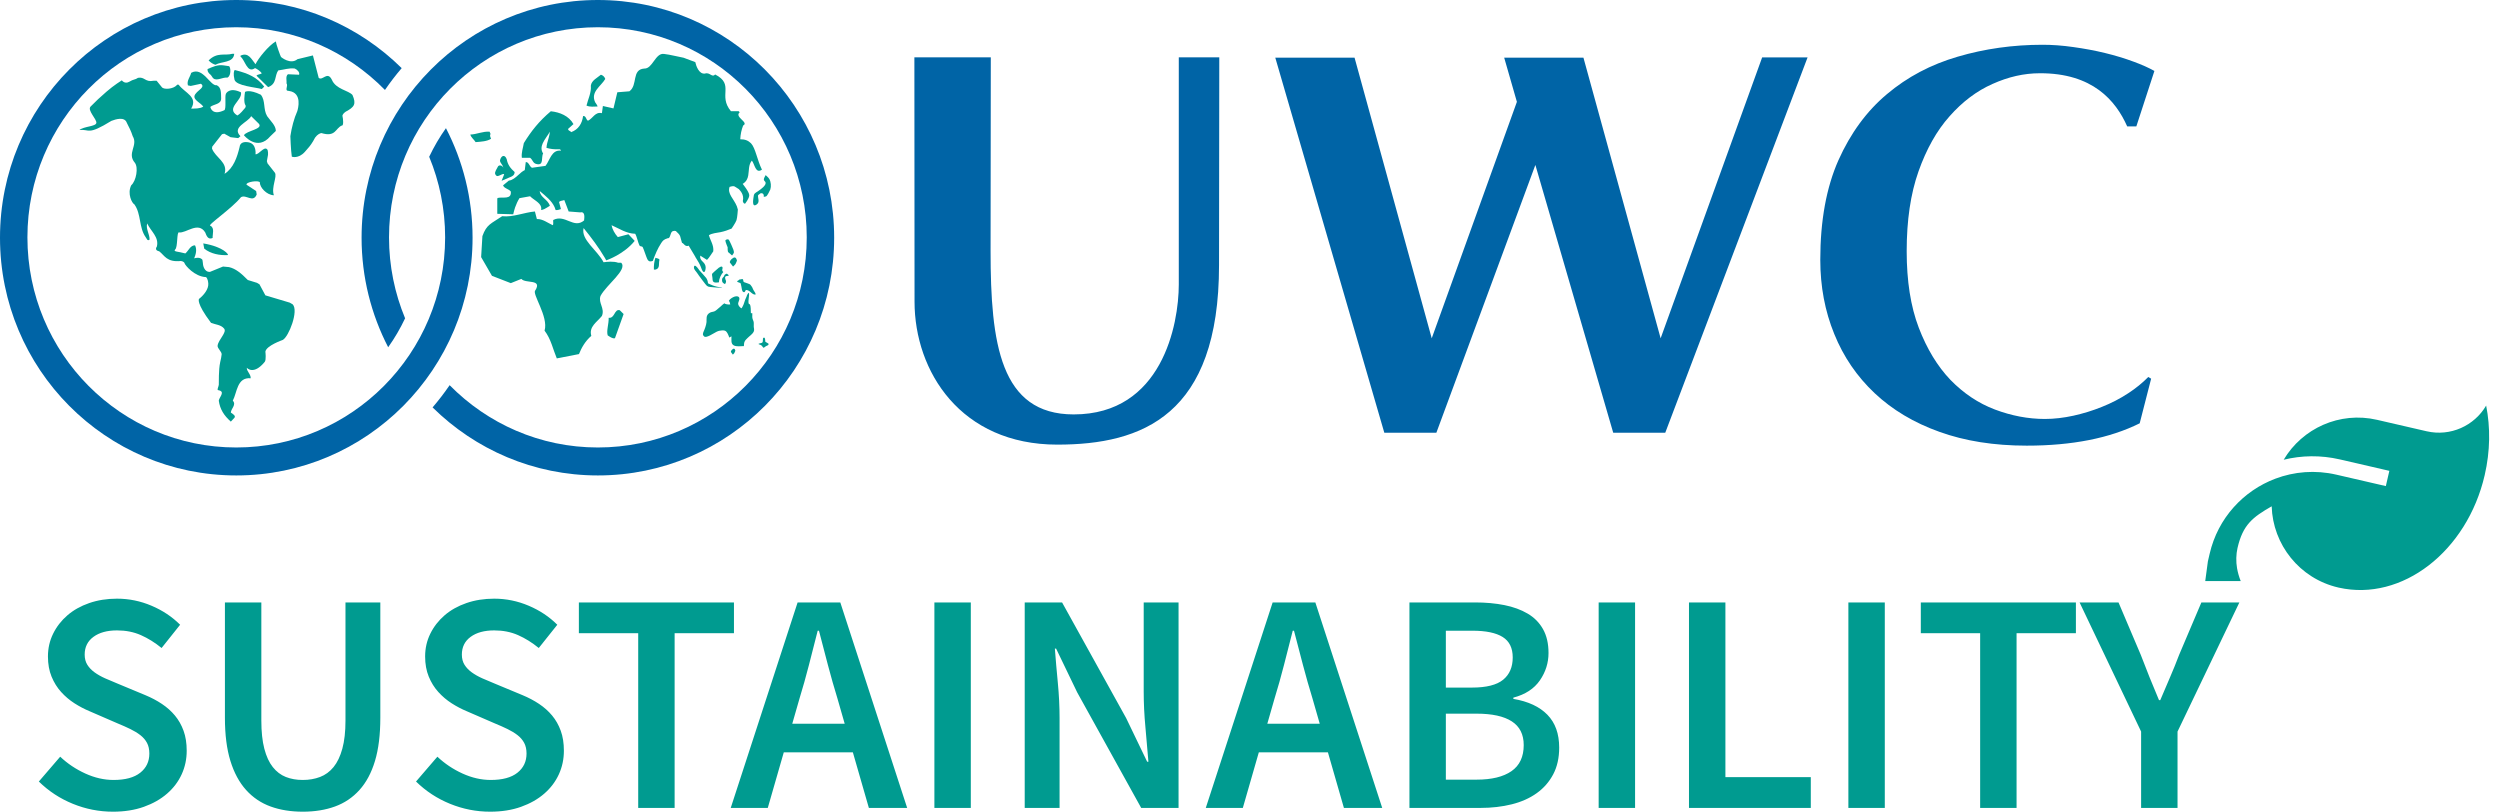
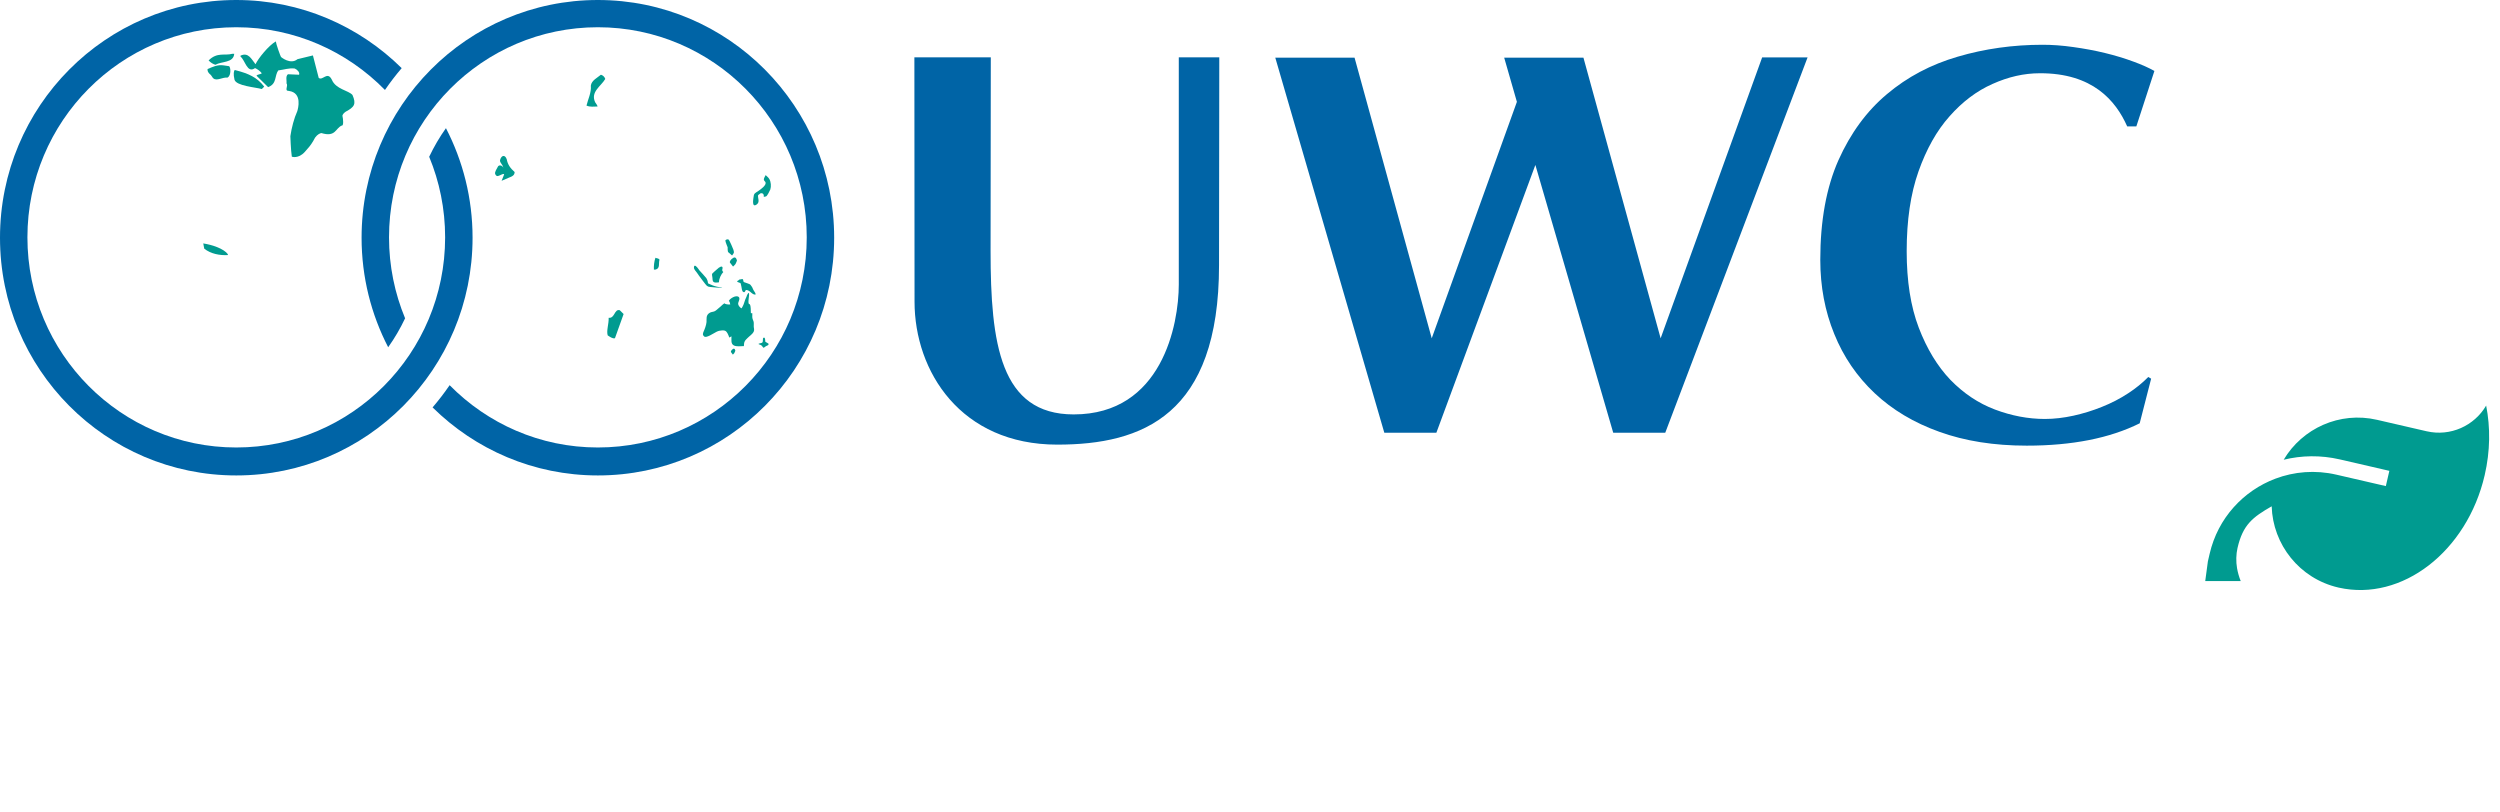
<svg xmlns="http://www.w3.org/2000/svg" width="308px" height="100px" viewBox="0 0 308 100" version="1.1">
  <title>Group 23</title>
  <g id="Weblayout" stroke="none" stroke-width="1" fill="none" fill-rule="evenodd">
    <g id="Home-V2-/-Desktop" transform="translate(-80, -60)">
      <g id="Group-23" transform="translate(80, 60)">
        <g id="Group-Copy-2" transform="translate(0, 0)">
          <g id="UWC_RBC_einzeilig_RGB-Copy-2">
            <g id="Group-9">
              <path d="M28.623,6.627 C27.698,6.888 26.764,6.387 25.701,7.444 C25.937,7.708 26.236,7.885 26.536,7.98 C27.307,7.536 28.769,7.771 28.856,6.627 L28.623,6.627 Z" id="Fill-1" fill="#009B90" />
              <path d="M28.072,31.425 C28.212,31.402 27.585,30.419 25.042,29.987 L25.162,30.633 C25.969,31.279 27.088,31.484 28.072,31.425 Z" id="Fill-2" fill="#009B90" />
-               <path d="M32.695,36.388 L31.966,35.028 L31.657,34.844 L30.527,34.496 C29.723,33.67 29.026,33.092 28.212,32.907 L27.477,32.838 L25.877,33.492 C25.139,33.55 25.018,32.619 25.018,32.619 C24.975,32.382 25,32.277 24.939,32.01 C24.773,31.792 24.45,31.678 23.922,31.829 C24.126,31.333 24.289,30.76 24.028,30.224 C23.437,30.224 23.228,30.897 22.835,31.224 C21.929,30.965 21.319,31.036 21.573,30.741 C21.92,30.507 21.753,28.517 22.057,28.634 C22.919,28.77 24.419,27.226 25.284,28.638 C25.432,29.022 25.628,29.585 26.196,29.318 C26.17,28.842 26.473,28.083 25.915,27.811 C25.449,27.789 28.556,25.705 29.689,24.294 C30.318,23.915 31.183,25.044 31.626,23.956 L31.556,23.536 L30.373,22.757 C30.259,22.414 31.906,22.162 32.022,22.481 C31.973,23.034 32.821,24.029 33.744,24.057 C33.39,23.101 34.186,21.729 33.863,21.276 L32.956,20.122 L32.879,19.85 L33.019,19.078 C33.019,19.078 33.061,18.546 32.906,18.388 C32.518,17.999 31.929,19.04 31.478,19.01 C31.478,19.01 31.644,17.74 30.645,17.54 C30.128,17.437 29.573,17.514 29.514,18.129 C29.217,19.365 28.769,20.714 27.667,21.414 C28.116,19.98 26.543,19.441 26.119,18.305 L26.146,18.068 L27.353,16.532 L27.631,16.469 L28.121,16.743 L28.403,16.902 L29.349,17.016 L29.623,16.779 C28.5,15.657 30.562,15.083 30.943,14.309 L31.897,15.251 C32.439,15.916 30.351,16.1 30.053,16.662 C30.053,16.662 31.686,18.707 33.313,16.779 L33.984,16.134 C33.984,15.463 33.327,14.898 32.91,14.309 C32.403,13.463 32.735,12.407 32.136,11.673 C30.697,10.965 30.188,11.323 30.188,11.323 C30.122,11.728 29.995,12.657 30.259,12.993 C30.269,13.091 30.297,13.172 30.179,13.315 C29.539,14.093 29.403,14.121 29.237,14.226 C27.752,13.317 29.897,12.376 29.689,11.377 C28.239,10.678 27.835,11.545 27.835,11.545 C27.667,11.826 27.908,13.451 27.631,13.581 C26.257,14.23 25.958,13.41 25.913,13.172 C26.32,12.819 27.247,12.876 27.246,12.142 C27.218,11.514 27.307,10.792 26.704,10.5 C25.915,10.655 24.985,8.15 23.552,8.974 C23.437,9.472 22.974,9.959 23.153,10.519 L23.499,10.588 L24.747,10.319 C25.334,10.701 24.41,11.12 24.145,11.497 C23.461,12.231 24.773,12.642 25.042,13.141 C24.627,13.399 24.002,13.376 23.552,13.376 C24.419,11.938 22.798,11.458 22.037,10.473 C22.037,10.473 21.914,10.335 21.768,10.503 C21.366,10.959 20.221,11.08 19.947,10.748 L19.298,9.95 L18.903,9.95 C17.879,10.156 17.829,9.428 17,9.588 C16.626,9.856 16.509,9.713 15.895,10.086 C15.35,10.388 15.011,9.896 15.011,9.896 C15.011,9.896 14.024,10.503 13.119,11.295 C12.205,12.088 11.884,12.398 11.163,13.126 C10.72,13.581 11.923,14.673 11.872,15.136 C11.818,15.599 10.356,15.546 9.786,16.018 C11.091,15.883 10.745,16.728 13.723,14.892 C14.255,14.687 15.35,14.338 15.626,15.136 C15.9,15.662 16.172,16.206 16.349,16.775 C17.048,17.931 15.599,18.871 16.613,20.052 C17.069,20.631 16.788,22.277 16.165,22.829 C15.651,23.877 16.272,25.051 16.555,25.178 C17.421,26.385 17.088,28.02 17.951,29.225 C18.071,29.368 18.16,29.753 18.43,29.517 C18.43,28.812 17.951,28.227 18.13,27.524 C18.583,28.498 19.623,29.211 19.323,30.386 C19.323,30.386 18.951,30.829 19.62,30.965 C20.275,31.466 20.532,32.328 22.271,32.156 C22.271,32.156 22.664,32.183 22.737,32.429 C22.798,32.68 23.981,34.092 25.38,34.139 C25.38,34.139 25.613,34.259 25.662,34.944 C25.703,35.63 25.105,36.365 24.522,36.823 C24.522,36.823 24.107,37.263 25.997,39.772 C26.536,39.997 27.219,39.997 27.606,40.478 C28.002,40.938 26.883,41.847 26.806,42.6 C26.78,42.925 27.34,43.342 27.307,43.666 C27.282,43.96 27.218,44.202 27.128,44.617 C26.908,45.639 26.98,47.126 26.956,47.408 C26.936,47.633 26.679,48.075 26.891,48.07 C27.818,48.232 27.01,48.923 26.953,49.362 C27.104,50.418 27.581,51.181 28.439,51.945 L28.887,51.461 C29.04,51.253 28.802,51.062 28.439,50.83 C28.469,50.327 29.156,49.863 28.68,49.362 C29.217,48.362 29.186,46.455 30.883,46.602 C30.918,46.101 30.376,45.748 30.408,45.309 C30.408,45.309 31.221,46.281 32.613,44.584 C32.823,44.328 32.695,43.33 32.695,43.33 C32.788,42.588 34.836,41.88 34.836,41.88 C35.577,41.488 36.828,38.263 36.055,37.492 L35.692,37.283 L32.695,36.388 Z" id="Fill-3" fill="#009B90" />
              <path d="M32.256,10.968 L32.552,10.674 C31.655,9.505 30.591,9.059 29.053,8.657 C29.053,8.657 28.95,8.63 28.919,8.622 C28.815,8.729 28.718,9.104 28.892,9.825 C29.125,10.588 31.424,10.74 32.256,10.968 Z" id="Fill-4" fill="#009B90" />
              <path d="M26.11,9.424 C26.16,9.523 26.221,9.596 26.286,9.65 L26.296,9.664 C26.737,10.013 27.416,9.492 28.026,9.559 C28.532,9.298 28.411,8.188 28.2,8.15 C27.215,8.019 27.046,7.85 25.578,8.504 C25.578,8.504 25.46,8.84 25.967,9.23 L26.11,9.424 Z" id="Fill-5" fill="#009B90" />
              <path d="M39.264,9.594 L38.552,6.829 L36.652,7.29 C35.785,8.009 34.638,7.035 34.638,7.035 C34.568,7.004 33.994,5.363 33.979,5.1 C33.092,5.614 31.835,7.16 31.478,7.914 C31,7.328 30.617,6.387 29.633,6.857 L29.633,6.975 C30.228,7.444 30.44,9.085 31.424,8.387 C31.746,8.532 32.05,8.763 32.256,9.031 C32.074,9.179 31.718,9.146 31.601,9.326 L33.033,10.733 C34.14,10.332 33.804,9.326 34.281,8.675 C34.966,8.592 35.623,8.352 36.309,8.442 C36.602,8.558 36.967,8.91 36.846,9.208 L35.473,9.146 C35.145,9.412 35.354,9.972 35.293,10.264 C35.563,10.588 34.966,11.203 35.595,11.203 C37.29,11.436 36.706,13.418 36.627,13.695 C36.233,14.562 35.923,15.738 35.773,16.779 C35.773,16.779 35.827,18.493 35.952,19.303 C35.952,19.303 36.751,19.602 37.554,18.714 L37.899,18.314 C38.159,18.039 38.509,17.57 38.817,16.956 C39.128,16.528 39.452,16.412 39.595,16.393 C41.38,16.934 41.317,15.78 42.117,15.465 C42.356,15.508 42.277,14.638 42.197,14.324 C42.144,14.119 42.407,13.89 42.588,13.762 C43.651,13.19 43.92,12.841 43.426,11.703 C42.942,11.132 41.376,11.013 40.878,9.813 C40.331,8.715 39.748,9.995 39.264,9.594 Z" id="Fill-6" fill="#009B90" />
              <path d="M74.868,41.318 C75.105,41.469 75.462,41.755 75.762,41.668 L76.829,38.687 L76.35,38.215 C75.669,38.046 75.762,39.244 74.988,39.155 C75.016,39.915 74.69,40.735 74.868,41.318 Z" id="Fill-7" fill="#009B90" />
              <path d="M80.75,33.216 C81.379,33.075 81.1,32.4 81.254,31.989 C81.133,31.809 80.913,31.84 80.75,31.756 C80.596,32.195 80.533,32.782 80.561,33.216 L80.75,33.216 Z" id="Fill-8" fill="#009B90" />
              <path d="M61.887,21.464 C62.121,21.38 62.106,21.5 62.106,21.5 L61.797,22.275 L62.762,21.859 C62.762,21.859 63.084,21.756 63.234,21.607 C63.385,21.459 63.385,21.348 63.406,21.196 C62.87,20.73 62.546,20.263 62.428,19.617 C62.209,19.009 61.776,19.129 61.617,19.692 C61.514,19.998 61.913,20.218 62.011,20.659 C61.971,20.569 61.903,20.485 61.776,20.419 C61.64,20.367 61.509,20.344 61.373,20.475 C61.207,20.773 60.938,21.19 60.998,21.405 C61.042,21.546 61.123,21.654 61.247,21.691 C61.37,21.726 61.754,21.514 61.887,21.464 Z" id="Fill-9" fill="#009B90" />
-               <path d="M60.317,16.223 C59.459,16.165 58.776,16.545 57.943,16.578 C58.031,16.926 58.388,17.182 58.598,17.51 C59.276,17.453 59.987,17.423 60.495,17.1 C60.44,16.926 60.293,16.693 60.44,16.513 L60.317,16.223 Z" id="Fill-10" fill="#009B90" />
              <path d="M73.322,12.596 C72.727,11.314 74.034,10.64 74.57,9.727 C74.482,9.47 74.302,9.29 74.034,9.205 C73.588,9.585 72.876,9.908 72.791,10.549 C72.876,11.4 72.434,12.246 72.257,13.009 C72.727,13.212 73.145,13.121 73.618,13.121 C73.588,12.918 73.411,12.77 73.322,12.596 Z" id="Fill-11" fill="#009B90" />
-               <path d="M86.458,33.189 C86.728,33.815 86.939,33.451 86.939,32.909 C86.882,32.207 86.154,32.195 86.272,31.492 L87.102,32.018 C87.426,31.696 87.609,31.316 87.875,30.965 C87.961,30.206 87.516,29.648 87.337,28.975 C87.746,28.726 88.294,28.693 88.773,28.6 C89.261,28.501 89.677,28.349 90.132,28.162 C90.132,28.162 90.63,27.439 90.736,27.126 C90.841,26.818 90.904,25.816 90.904,25.816 C90.89,25.763 90.797,25.458 90.778,25.407 C90.395,24.473 89.584,23.872 89.884,23.024 C90.565,22.818 90.493,23.011 91.023,23.299 C91.161,23.469 91.715,23.947 91.514,24.782 C91.625,25.15 91.688,25.016 91.782,25.108 C91.782,25.108 92.309,24.465 92.309,24.053 C92.309,23.644 91.497,22.656 91.497,22.656 C91.953,22.38 92.116,22.01 92.184,21.607 C92.295,20.993 92.196,20.303 92.627,19.789 C92.981,20.202 93.07,21.459 93.872,20.903 C93.277,19.707 93.083,18.256 92.526,17.656 C92.191,17.325 91.792,17.151 91.2,17.159 C91.229,16.545 91.349,15.989 91.554,15.465 C92.327,15.072 90.427,14.428 91.129,13.833 C91.09,13.788 91.05,13.747 91.007,13.703 L90.055,13.703 C88.411,11.752 90.546,10.426 88.103,9.173 C87.721,9.61 87.453,8.856 86.852,9.064 C86.107,9.168 85.75,8.09 85.661,7.654 L84.221,7.114 C83.979,7.086 82.442,6.701 81.804,6.644 C80.735,6.494 80.405,8.489 79.379,8.445 C77.78,8.56 78.609,10.489 77.539,11.249 L76.055,11.368 L75.58,13.357 L74.275,13.063 L74.157,13.943 C73.322,13.734 73.055,14.584 72.434,14.878 C72.163,14.703 72.225,14.269 71.836,14.292 C71.722,15.196 71.271,15.963 70.355,16.283 C70.267,16.078 69.967,16.138 69.997,15.873 L70.651,15.289 C70.086,14.269 68.958,13.824 67.86,13.708 C66.404,14.939 65.456,16.138 64.536,17.627 C64.438,18.23 64.207,18.836 64.293,19.442 L65.307,19.442 C65.637,19.673 65.638,20.105 66.077,20.202 C67.058,20.466 66.64,19.35 66.915,18.914 C66.632,18.486 66.685,18.062 66.864,17.656 C67.09,17.146 67.509,16.661 67.742,16.223 C67.717,16.695 67.524,17.167 67.411,17.656 C67.363,17.839 67.336,18.024 67.325,18.216 C67.803,18.357 68.308,18.418 68.873,18.388 C69.011,18.37 69.105,18.472 69.105,18.563 C67.949,18.418 67.742,19.764 67.206,20.435 L65.545,20.668 C65.217,20.522 65.16,19.938 64.772,19.97 L64.653,20.957 C64.372,21.091 64.126,21.307 63.885,21.533 C63.545,21.845 63.123,22.215 62.694,22.247 C62.486,22.397 62.189,22.69 61.978,22.833 C62.1,23.216 62.694,23.277 62.931,23.594 C63.05,24.645 61.915,24.223 61.291,24.392 L61.265,24.533 C61.265,24.804 61.265,25.124 61.265,25.447 C61.265,25.808 61.265,26.12 61.265,26.341 L63.229,26.402 C63.292,26.118 63.368,25.836 63.458,25.559 C63.598,25.16 63.774,24.775 63.996,24.415 L65.307,24.178 C65.703,24.597 66.504,24.922 66.661,25.492 C66.68,25.593 66.698,25.763 66.67,25.878 C66.954,25.836 67.192,25.701 67.42,25.555 C67.526,25.485 67.633,25.416 67.742,25.354 C67.503,24.563 66.555,24.329 66.493,23.534 C67.229,24.156 67.959,24.708 68.327,25.522 C68.369,25.628 68.428,25.779 68.454,25.878 C68.694,25.906 68.958,25.816 69.105,25.757 L68.873,24.881 C69.047,24.708 69.315,24.735 69.521,24.645 L69.871,25.555 L70.057,26.055 L71.483,26.166 C72.139,26.02 71.985,26.845 71.958,27.161 C70.68,28.241 69.613,26.341 68.155,27.105 C68.126,27.308 68.216,27.63 68.096,27.745 C67.473,27.457 66.849,26.957 66.142,26.986 L65.901,26.055 C64.594,26.166 63.198,26.783 61.865,26.637 C60.495,27.569 59.959,27.625 59.432,29.09 L59.276,31.676 L60.609,33.981 L62.931,34.883 L64.229,34.361 C64.763,34.973 66.824,34.328 65.959,35.764 C65.47,36.13 67.613,39.018 67.09,40.735 C67.892,41.786 68.126,43.042 68.598,44.155 L71.33,43.623 C71.632,42.872 72.074,42.052 72.849,41.377 C72.52,40.234 73.563,39.681 74.157,38.923 C74.543,37.979 73.684,37.342 73.979,36.465 C74.722,35.061 77.366,33.207 76.528,32.371 L76.157,32.371 C75.615,32.166 74.81,32.244 74.358,32.31 C73.592,30.813 71.539,29.543 71.9,28.098 C72.876,29.301 73.755,30.484 74.49,31.721 C74.557,31.836 74.623,31.956 74.69,32.077 C74.816,32.026 76.853,31.333 78.195,29.679 L77.418,28.861 L76.116,29.209 C75.726,28.772 75.431,28.241 75.346,27.745 C76.293,28.162 77.156,28.772 78.252,28.799 C78.444,29.07 78.618,29.936 78.775,30.224 C78.897,30.437 79.086,30.267 79.2,30.484 C79.311,30.705 79.649,31.743 79.751,31.93 C79.952,32.316 80.231,32.21 80.431,32.14 C80.712,31.367 81.007,30.635 81.45,29.964 C81.636,29.688 81.742,29.504 82.267,29.349 C82.594,29.415 82.552,28.709 82.826,28.507 C82.973,28.45 83.245,28.362 83.362,28.566 C83.925,29.061 83.762,29.146 84.021,29.914 C84.261,29.972 84.389,30.454 84.846,30.267 L85.639,31.595 C85.73,31.809 85.85,31.915 86.081,32.339 C86.094,32.347 86.285,32.692 86.458,33.189 Z" id="Fill-12" fill="#009B90" />
              <path d="M92.862,40.26 C92.845,40.067 92.892,39.833 92.847,39.642 C92.806,39.451 92.732,39.387 92.695,39.18 C92.656,38.995 92.705,38.78 92.684,38.59 C92.629,38.605 92.561,38.572 92.507,38.58 C92.477,38.256 92.537,37.759 92.374,37.478 C92.001,37.521 92.401,36.291 92.256,36.081 C92.196,36.067 92.031,36.308 91.97,36.556 C91.877,36.735 91.747,37.05 91.681,37.301 C91.617,37.576 91.375,37.964 91.363,37.987 C91.257,37.977 90.872,37.625 90.95,37.318 C90.993,37.153 91.208,36.757 91.015,36.591 C90.686,36.3 89.928,36.776 89.794,37.067 C89.914,37.187 89.935,37.363 89.967,37.511 C89.75,37.533 89.351,37.496 89.246,37.363 C88.9,37.609 88.886,37.696 88.55,37.954 C88.371,38.094 88.216,38.273 88.015,38.357 C87.816,38.439 87.64,38.42 87.453,38.527 C86.927,38.825 87.075,39.293 87.043,39.681 C87.007,40.071 86.803,40.598 86.694,40.829 C86.599,41.056 86.517,41.256 86.758,41.453 C87.016,41.686 87.871,41.083 88.274,40.878 C88.49,40.767 88.74,40.713 88.96,40.705 C89.227,40.701 89.366,40.72 89.51,40.886 C89.684,41.083 89.848,41.588 89.848,41.588 C89.941,41.527 90.031,41.48 90.115,41.437 C90.133,41.843 90.003,42.357 90.416,42.561 C90.74,42.725 91.275,42.65 91.647,42.639 C91.679,42.393 91.639,42.242 91.767,42.022 C91.845,41.874 91.997,41.755 92.103,41.639 C92.345,41.387 92.717,41.175 92.865,40.837 C92.951,40.633 92.882,40.465 92.862,40.26 Z" id="Fill-13" fill="#009B90" />
              <path d="M94.091,41.598 C93.86,41.666 94.148,42.246 93.768,42.262 C93.662,42.299 93.215,42.346 93.622,42.463 C94.03,42.584 93.955,42.978 94.171,42.792 C94.528,42.486 94.745,42.598 94.667,42.326 C94.545,42.266 94.352,42.151 94.289,42.106 C94.257,42.007 94.305,41.537 94.091,41.598 Z" id="Fill-15" fill="#009B90" />
              <path d="M85.492,32.92 C85.492,32.91 85.49,32.9 85.491,32.889 L85.491,32.924 C85.491,32.922 85.492,32.922 85.492,32.92 Z" id="Fill-16" fill="#009B90" />
              <path d="M87.485,35.355 C87.604,35.359 88.929,35.519 88.972,35.404 C88.076,35.382 87.347,34.954 87.225,34.903 C87.198,34.63 87.155,34.5 87.016,34.261 C86.998,34.224 86.584,33.752 86.504,33.676 C86.197,33.376 86.136,33.267 86.009,33.088 C85.915,32.956 85.537,32.47 85.492,32.918 C85.481,33.259 85.778,33.408 86.094,33.934 C86.187,34.051 86.953,35.116 87.091,35.216 C87.234,35.314 87.289,35.334 87.485,35.355 Z" id="Fill-17" fill="#009B90" />
              <path d="M88.547,32.991 C88.015,33.439 87.884,33.58 87.884,33.58 C87.617,33.766 87.752,33.95 87.767,34.183 C87.802,34.682 87.788,34.903 88.576,34.78 C88.576,34.31 88.856,33.776 89.112,33.513 C88.805,33.251 89.147,33.075 88.972,32.87 C88.869,32.784 88.668,32.909 88.547,32.991 Z" id="Fill-18" fill="#009B90" />
              <path d="M91.05,34.455 C91.057,34.562 90.766,34.578 90.829,34.704 C90.868,34.78 91.224,34.831 91.252,34.922 C91.415,35.423 91.344,36.073 91.725,35.993 C91.782,35.893 91.877,35.811 91.863,35.739 C92.377,35.642 92.663,36.408 93.1,36.275 C93.088,36.057 92.87,35.858 92.793,35.669 C92.699,35.423 92.645,35.314 92.464,35.098 C92.345,34.95 91.843,34.848 91.67,34.762 C91.504,34.672 91.649,34.464 91.461,34.375 L91.05,34.455 Z" id="Fill-19" fill="#009B90" />
-               <path d="M89.558,33.715 C89.375,33.741 89.372,33.819 89.259,33.877 C89.259,33.877 89.256,33.928 89.191,34.047 C89.093,34.22 88.919,34.207 88.957,34.601 C88.979,34.817 89.13,34.905 89.316,34.999 C89.316,34.999 89.467,34.844 89.449,34.611 C89.354,34.437 89.313,34.205 89.343,34.096 C89.581,33.928 89.644,34.032 89.768,33.969 C89.801,33.854 89.651,33.823 89.558,33.715 Z" id="Fill-20" fill="#009B90" />
              <path d="M90.344,30.739 C90.344,30.739 89.874,29.556 89.747,29.504 C89.628,29.447 89.383,29.52 89.366,29.646 C89.35,29.758 89.647,30.47 89.647,30.47 C89.647,30.47 89.627,30.985 89.722,31.073 C89.815,31.158 90.192,31.476 90.192,31.476 C90.192,31.476 90.344,31.277 90.403,31.169 C90.462,31.059 90.344,30.739 90.344,30.739 Z" id="Fill-21" fill="#009B90" />
              <path d="M90.582,32.572 C90.661,32.478 90.792,32.106 90.792,32.106 C90.792,32.106 90.703,31.568 90.354,31.758 C90.011,31.948 89.857,32.257 89.933,32.357 C90.008,32.457 90.312,32.842 90.312,32.842 C90.312,32.842 90.501,32.672 90.582,32.572 Z" id="Fill-22" fill="#009B90" />
              <path d="M90.056,43.375 C90.101,43.438 90.289,43.69 90.289,43.69 C90.289,43.69 90.406,43.579 90.458,43.514 C90.506,43.451 90.593,43.207 90.593,43.207 C90.593,43.207 90.536,42.859 90.321,42.982 C90.105,43.109 90.01,43.309 90.056,43.375 Z" id="Fill-23" fill="#009B90" />
              <path d="M94.332,21.575 C94.323,21.583 94.313,21.597 94.308,21.611 C94.24,21.728 94.114,21.958 94.106,22.093 C94.099,22.305 94.296,22.334 94.323,22.497 C94.395,22.855 93.733,23.315 93.448,23.513 C92.969,23.838 92.882,23.778 92.82,24.392 C92.793,24.612 92.62,25.638 93.237,25.182 C93.662,24.872 93.32,24.37 93.4,24.039 L93.689,23.819 C94.007,23.737 94.142,23.981 94.095,24.247 C94.182,24.247 94.313,24.229 94.395,24.186 C94.535,24.119 94.841,23.5 94.902,23.344 C95.027,22.966 94.984,22.399 94.781,22.056 C94.671,21.858 94.481,21.733 94.332,21.575 Z" id="Fill-24" fill="#009B90" />
              <path d="M44.547,29.287 C44.547,34.154 45.734,38.741 47.823,42.78 C48.621,41.66 49.316,40.467 49.908,39.215 C48.634,36.143 47.927,32.776 47.927,29.242 C47.927,14.945 59.447,3.356 73.658,3.356 C87.869,3.356 99.39,14.945 99.39,29.242 C99.39,43.539 87.869,55.13 73.658,55.13 C66.512,55.13 60.058,52.189 55.395,47.455 C54.744,48.408 54.041,49.321 53.294,50.193 C58.544,55.371 65.726,58.575 73.658,58.575 C89.735,58.575 102.769,45.461 102.769,29.287 C102.769,13.113 89.735,0 73.658,0 C57.581,0 44.547,13.113 44.547,29.287 Z" id="Fill-29" fill="#0064A6" />
              <path d="M52.876,19.314 C54.14,22.372 54.84,25.724 54.84,29.242 C54.84,43.539 43.32,55.13 29.109,55.13 C14.898,55.13 3.378,43.539 3.378,29.242 C3.378,14.945 14.898,3.356 29.109,3.356 C36.283,3.356 42.76,6.318 47.427,11.082 C48.068,10.149 48.755,9.252 49.488,8.395 C44.236,3.209 37.05,0 29.109,0 C13.033,0 0,13.113 0,29.287 C0,45.461 13.033,58.575 29.109,58.575 C45.186,58.575 58.22,45.461 58.22,29.287 C58.22,24.417 57.03,19.83 54.941,15.79 C54.152,16.894 53.466,18.077 52.876,19.314 Z" id="Fill-30" fill="#0064A6" />
            </g>
            <g id="Group-31" transform="translate(112.652, 5.515)" fill="#0064A6">
              <path d="M119.828,6.076 C117.335,8.162 115.34,10.879 113.84,14.229 C112.362,17.569 111.607,21.648 111.607,26.491 C111.607,29.782 112.181,32.821 113.327,35.627 C114.469,38.453 116.127,40.868 118.303,42.923 C120.479,44.968 123.133,46.561 126.289,47.688 C129.422,48.818 133.008,49.389 137.037,49.389 C142.643,49.389 147.281,48.467 150.958,46.637 L152.368,41.139 L152.018,40.929 C151.307,41.652 150.487,42.32 149.554,42.929 C148.533,43.6 147.449,44.159 146.302,44.613 C145.148,45.081 143.986,45.432 142.801,45.697 C141.599,45.96 140.427,46.101 139.273,46.101 C137.213,46.101 135.159,45.705 133.131,44.942 C131.085,44.171 129.259,42.944 127.646,41.289 C126.039,39.609 124.74,37.464 123.743,34.866 C122.738,32.242 122.252,29.093 122.252,25.437 C122.252,21.641 122.729,18.37 123.705,15.608 C124.678,12.863 125.944,10.588 127.536,8.809 C129.108,7.028 130.878,5.688 132.828,4.826 C134.769,3.952 136.71,3.51 138.652,3.51 C145.164,3.484 148.014,6.889 149.419,10.059 L150.544,10.059 L152.771,3.226 C152.06,2.829 151.216,2.452 150.233,2.091 C149.1,1.67 147.922,1.316 146.673,1.012 C145.426,0.709 144.129,0.47 142.786,0.283 C141.454,0.091 140.19,0 138.997,0 C135.346,0 131.853,0.493 128.534,1.47 C125.225,2.435 122.323,3.969 119.828,6.076 Z" id="Fill-26" />
              <polygon id="Fill-25" points="91.938 36.164 82.427 1.587 72.663 1.587 74.229 7.032 63.737 36.164 54.228 1.587 44.462 1.587 57.896 47.798 64.308 47.798 76.505 14.806 86.097 47.798 92.508 47.798 110.04 1.56 104.444 1.56" />
              <path d="M37.533,27.14 L37.564,1.548 L32.575,1.548 L32.575,29.536 C32.571,34.458 30.517,45.541 19.625,45.541 C10.569,45.541 9.387,36.796 9.387,25.405 L9.414,1.548 L0,1.548 L0.019,31.647 C0.019,40.26 5.728,49.263 17.603,49.263 C28.071,49.263 37.533,45.664 37.533,27.144" id="Fill-27" />
            </g>
          </g>
          <g id="Sustainability" transform="translate(4.785, 43.418)" fill="#009B90" fill-rule="nonzero">
-             <path d="M2.63,49.808 C3.533,50.66 4.564,51.35 5.724,51.879 C6.885,52.408 8.045,52.673 9.205,52.673 C10.649,52.673 11.745,52.376 12.493,51.782 C13.241,51.189 13.615,50.402 13.615,49.421 C13.615,48.905 13.518,48.466 13.325,48.105 C13.131,47.744 12.86,47.428 12.512,47.157 C12.164,46.886 11.752,46.634 11.275,46.402 C10.798,46.17 10.275,45.937 9.708,45.705 L6.227,44.195 C5.608,43.937 4.996,43.615 4.39,43.228 C3.784,42.841 3.236,42.376 2.746,41.834 C2.256,41.292 1.863,40.66 1.566,39.938 C1.27,39.215 1.122,38.389 1.122,37.46 C1.122,36.454 1.334,35.518 1.76,34.654 C2.185,33.789 2.772,33.035 3.52,32.389 C4.267,31.744 5.164,31.241 6.208,30.88 C7.252,30.519 8.393,30.338 9.631,30.338 C11.101,30.338 12.519,30.628 13.885,31.209 C15.252,31.789 16.425,32.57 17.405,33.551 L15.123,36.415 C14.298,35.744 13.447,35.215 12.57,34.828 C11.694,34.441 10.714,34.247 9.631,34.247 C8.419,34.247 7.452,34.512 6.73,35.041 C6.008,35.57 5.647,36.299 5.647,37.228 C5.647,37.718 5.757,38.138 5.976,38.486 C6.195,38.834 6.491,39.144 6.865,39.415 C7.239,39.686 7.671,39.931 8.161,40.15 C8.651,40.37 9.154,40.583 9.67,40.789 L13.112,42.221 C13.86,42.531 14.543,42.892 15.162,43.305 C15.781,43.718 16.316,44.195 16.767,44.737 C17.218,45.279 17.573,45.905 17.831,46.615 C18.088,47.324 18.217,48.144 18.217,49.073 C18.217,50.105 18.011,51.073 17.599,51.976 C17.186,52.879 16.586,53.673 15.8,54.356 C15.014,55.04 14.06,55.582 12.938,55.982 C11.816,56.382 10.546,56.582 9.128,56.582 C7.426,56.582 5.782,56.26 4.197,55.614 C2.611,54.969 1.212,54.053 0,52.866 L2.63,49.808 Z M22.925,30.802 L27.412,30.802 L27.412,45.357 C27.412,46.724 27.534,47.879 27.779,48.821 C28.024,49.763 28.372,50.518 28.824,51.086 C29.275,51.653 29.81,52.06 30.429,52.305 C31.048,52.55 31.744,52.673 32.517,52.673 C33.291,52.673 34,52.55 34.645,52.305 C35.289,52.06 35.844,51.653 36.308,51.086 C36.772,50.518 37.133,49.763 37.391,48.821 C37.649,47.879 37.778,46.724 37.778,45.357 L37.778,30.802 L42.071,30.802 L42.071,45.008 C42.071,47.099 41.852,48.873 41.413,50.331 C40.975,51.789 40.337,52.982 39.499,53.911 C38.661,54.84 37.655,55.518 36.482,55.943 C35.309,56.369 33.987,56.582 32.517,56.582 C31.048,56.582 29.726,56.369 28.553,55.943 C27.38,55.518 26.374,54.84 25.536,53.911 C24.698,52.982 24.053,51.789 23.602,50.331 C23.151,48.873 22.925,47.099 22.925,45.008 L22.925,30.802 Z M49.099,49.808 C50.002,50.66 51.033,51.35 52.193,51.879 C53.354,52.408 54.514,52.673 55.674,52.673 C57.118,52.673 58.214,52.376 58.962,51.782 C59.71,51.189 60.084,50.402 60.084,49.421 C60.084,48.905 59.987,48.466 59.794,48.105 C59.6,47.744 59.33,47.428 58.981,47.157 C58.633,46.886 58.221,46.634 57.744,46.402 C57.267,46.17 56.745,45.937 56.177,45.705 L52.696,44.195 C52.077,43.937 51.465,43.615 50.859,43.228 C50.253,42.841 49.705,42.376 49.215,41.834 C48.725,41.292 48.332,40.66 48.036,39.938 C47.739,39.215 47.591,38.389 47.591,37.46 C47.591,36.454 47.803,35.518 48.229,34.654 C48.654,33.789 49.241,33.035 49.989,32.389 C50.737,31.744 51.633,31.241 52.677,30.88 C53.721,30.519 54.862,30.338 56.1,30.338 C57.57,30.338 58.988,30.628 60.355,31.209 C61.721,31.789 62.894,32.57 63.874,33.551 L61.592,36.415 C60.767,35.744 59.916,35.215 59.039,34.828 C58.163,34.441 57.183,34.247 56.1,34.247 C54.888,34.247 53.921,34.512 53.199,35.041 C52.477,35.57 52.116,36.299 52.116,37.228 C52.116,37.718 52.226,38.138 52.445,38.486 C52.664,38.834 52.961,39.144 53.334,39.415 C53.708,39.686 54.14,39.931 54.63,40.15 C55.12,40.37 55.623,40.583 56.139,40.789 L59.581,42.221 C60.329,42.531 61.012,42.892 61.631,43.305 C62.25,43.718 62.785,44.195 63.236,44.737 C63.687,45.279 64.042,45.905 64.3,46.615 C64.558,47.324 64.686,48.144 64.686,49.073 C64.686,50.105 64.48,51.073 64.068,51.976 C63.655,52.879 63.056,53.673 62.269,54.356 C61.483,55.04 60.529,55.582 59.407,55.982 C58.285,56.382 57.015,56.582 55.597,56.582 C53.895,56.582 52.251,56.26 50.666,55.614 C49.08,54.969 47.681,54.053 46.469,52.866 L49.099,49.808 Z M85.639,30.802 L85.639,34.596 L78.329,34.596 L78.329,56.118 L73.842,56.118 L73.842,34.596 L66.532,34.596 L66.532,30.802 L85.639,30.802 Z M98.74,30.802 L106.978,56.118 L102.26,56.118 L100.287,49.266 L91.778,49.266 L89.805,56.118 L85.241,56.118 L93.48,30.802 L98.74,30.802 Z M96.11,34.286 L95.955,34.286 C95.594,35.705 95.233,37.118 94.872,38.525 C94.511,39.931 94.124,41.305 93.712,42.647 L92.822,45.744 L99.281,45.744 L98.392,42.647 C97.979,41.305 97.586,39.925 97.212,38.505 C96.838,37.086 96.471,35.68 96.11,34.286 Z M110.332,30.802 L114.819,30.802 L114.819,56.118 L110.332,56.118 L110.332,30.802 Z M121.46,30.802 L126.063,30.802 L133.954,45.047 L136.545,50.428 L136.7,50.428 C136.597,49.111 136.474,47.699 136.332,46.189 C136.19,44.679 136.119,43.215 136.119,41.796 L136.119,30.802 L140.413,30.802 L140.413,56.118 L135.81,56.118 L127.92,41.873 L125.328,36.493 L125.174,36.493 C125.277,37.834 125.399,39.241 125.541,40.712 C125.683,42.183 125.754,43.628 125.754,45.047 L125.754,56.118 L121.46,56.118 L121.46,30.802 Z M157.807,45.744 L156.917,42.647 C156.505,41.305 156.112,39.925 155.738,38.505 C155.364,37.086 154.996,35.68 154.635,34.286 L154.481,34.286 C154.12,35.705 153.759,37.118 153.398,38.525 C153.037,39.931 152.65,41.305 152.237,42.647 L151.348,45.744 L157.807,45.744 Z M158.813,49.266 L150.303,49.266 L148.331,56.118 L143.767,56.118 L152.005,30.802 L157.265,30.802 L165.504,56.118 L160.785,56.118 L158.813,49.266 Z M168.858,30.802 L176.942,30.802 C178.257,30.802 179.462,30.912 180.558,31.131 C181.654,31.351 182.608,31.699 183.42,32.177 C184.232,32.654 184.864,33.293 185.315,34.093 C185.767,34.893 185.992,35.873 185.992,37.034 C185.992,38.247 185.638,39.37 184.929,40.402 C184.219,41.434 183.13,42.144 181.66,42.531 L181.66,42.686 C183.491,42.996 184.89,43.647 185.857,44.641 C186.824,45.634 187.307,46.982 187.307,48.686 C187.307,49.95 187.062,51.047 186.572,51.976 C186.082,52.905 185.406,53.679 184.542,54.298 C183.678,54.918 182.653,55.376 181.467,55.672 C180.281,55.969 178.991,56.118 177.599,56.118 L168.858,56.118 L168.858,30.802 Z M176.555,41.292 C178.334,41.292 179.617,40.97 180.403,40.325 C181.19,39.68 181.583,38.763 181.583,37.576 C181.583,36.415 181.17,35.576 180.345,35.06 C179.52,34.544 178.282,34.286 176.632,34.286 L173.344,34.286 L173.344,41.292 L176.555,41.292 Z M177.135,52.634 C178.991,52.634 180.423,52.286 181.428,51.589 C182.434,50.892 182.937,49.821 182.937,48.376 C182.937,47.06 182.447,46.086 181.467,45.454 C180.487,44.821 179.043,44.505 177.135,44.505 L173.344,44.505 L173.344,52.634 L177.135,52.634 Z M192.17,30.802 L196.656,30.802 L196.656,56.118 L192.17,56.118 L192.17,30.802 Z M203.298,30.802 L207.785,30.802 L207.785,52.324 L218.305,52.324 L218.305,56.118 L203.298,56.118 L203.298,30.802 Z M222.935,30.802 L227.422,30.802 L227.422,56.118 L222.935,56.118 L222.935,30.802 Z M239.169,34.596 L231.859,34.596 L231.859,30.802 L250.966,30.802 L250.966,34.596 L243.656,34.596 L243.656,56.118 L239.169,56.118 L239.169,34.596 Z M259,46.712 L251.419,30.802 L256.215,30.802 L258.961,37.267 C259.322,38.222 259.683,39.144 260.044,40.034 C260.405,40.925 260.792,41.86 261.205,42.841 L261.359,42.841 C261.772,41.86 262.172,40.925 262.558,40.034 C262.945,39.144 263.319,38.222 263.68,37.267 L266.426,30.802 L271.106,30.802 L263.487,46.712 L263.487,56.118 L259,56.118 L259,46.712 Z" id="Combined-Shape" />
            <path d="M292.175,7.839 C295.199,7.839 297.759,5.852 298.614,3.105 C299.734,5.599 300.367,8.454 300.367,11.49 C300.367,21.158 293.929,29.001 285.972,29.043 L285.912,29.043 C280.991,29.043 276.853,25.688 275.66,21.14 C273.667,22.989 272.713,24.155 272.714,27.089 C272.714,27.885 272.9,28.774 273.216,29.525 C273.427,30.026 273.693,30.508 274.013,30.971 L269.756,31.953 L269.529,29.525 L269.529,28.561 C269.529,24.037 271.836,20.055 275.335,17.724 C277.395,16.351 279.876,15.549 282.539,15.55 L286.875,15.55 L287.839,15.55 L288.803,15.55 L288.803,13.622 L287.839,13.622 L282.539,13.622 C280.117,13.622 277.829,14.2 275.811,15.218 C277.172,10.941 281.177,7.839 285.911,7.839 L292.175,7.839 Z" id="Path" transform="translate(284.948, 17.529) rotate(13) translate(-284.948, -17.529)" />
          </g>
        </g>
      </g>
    </g>
  </g>
</svg>